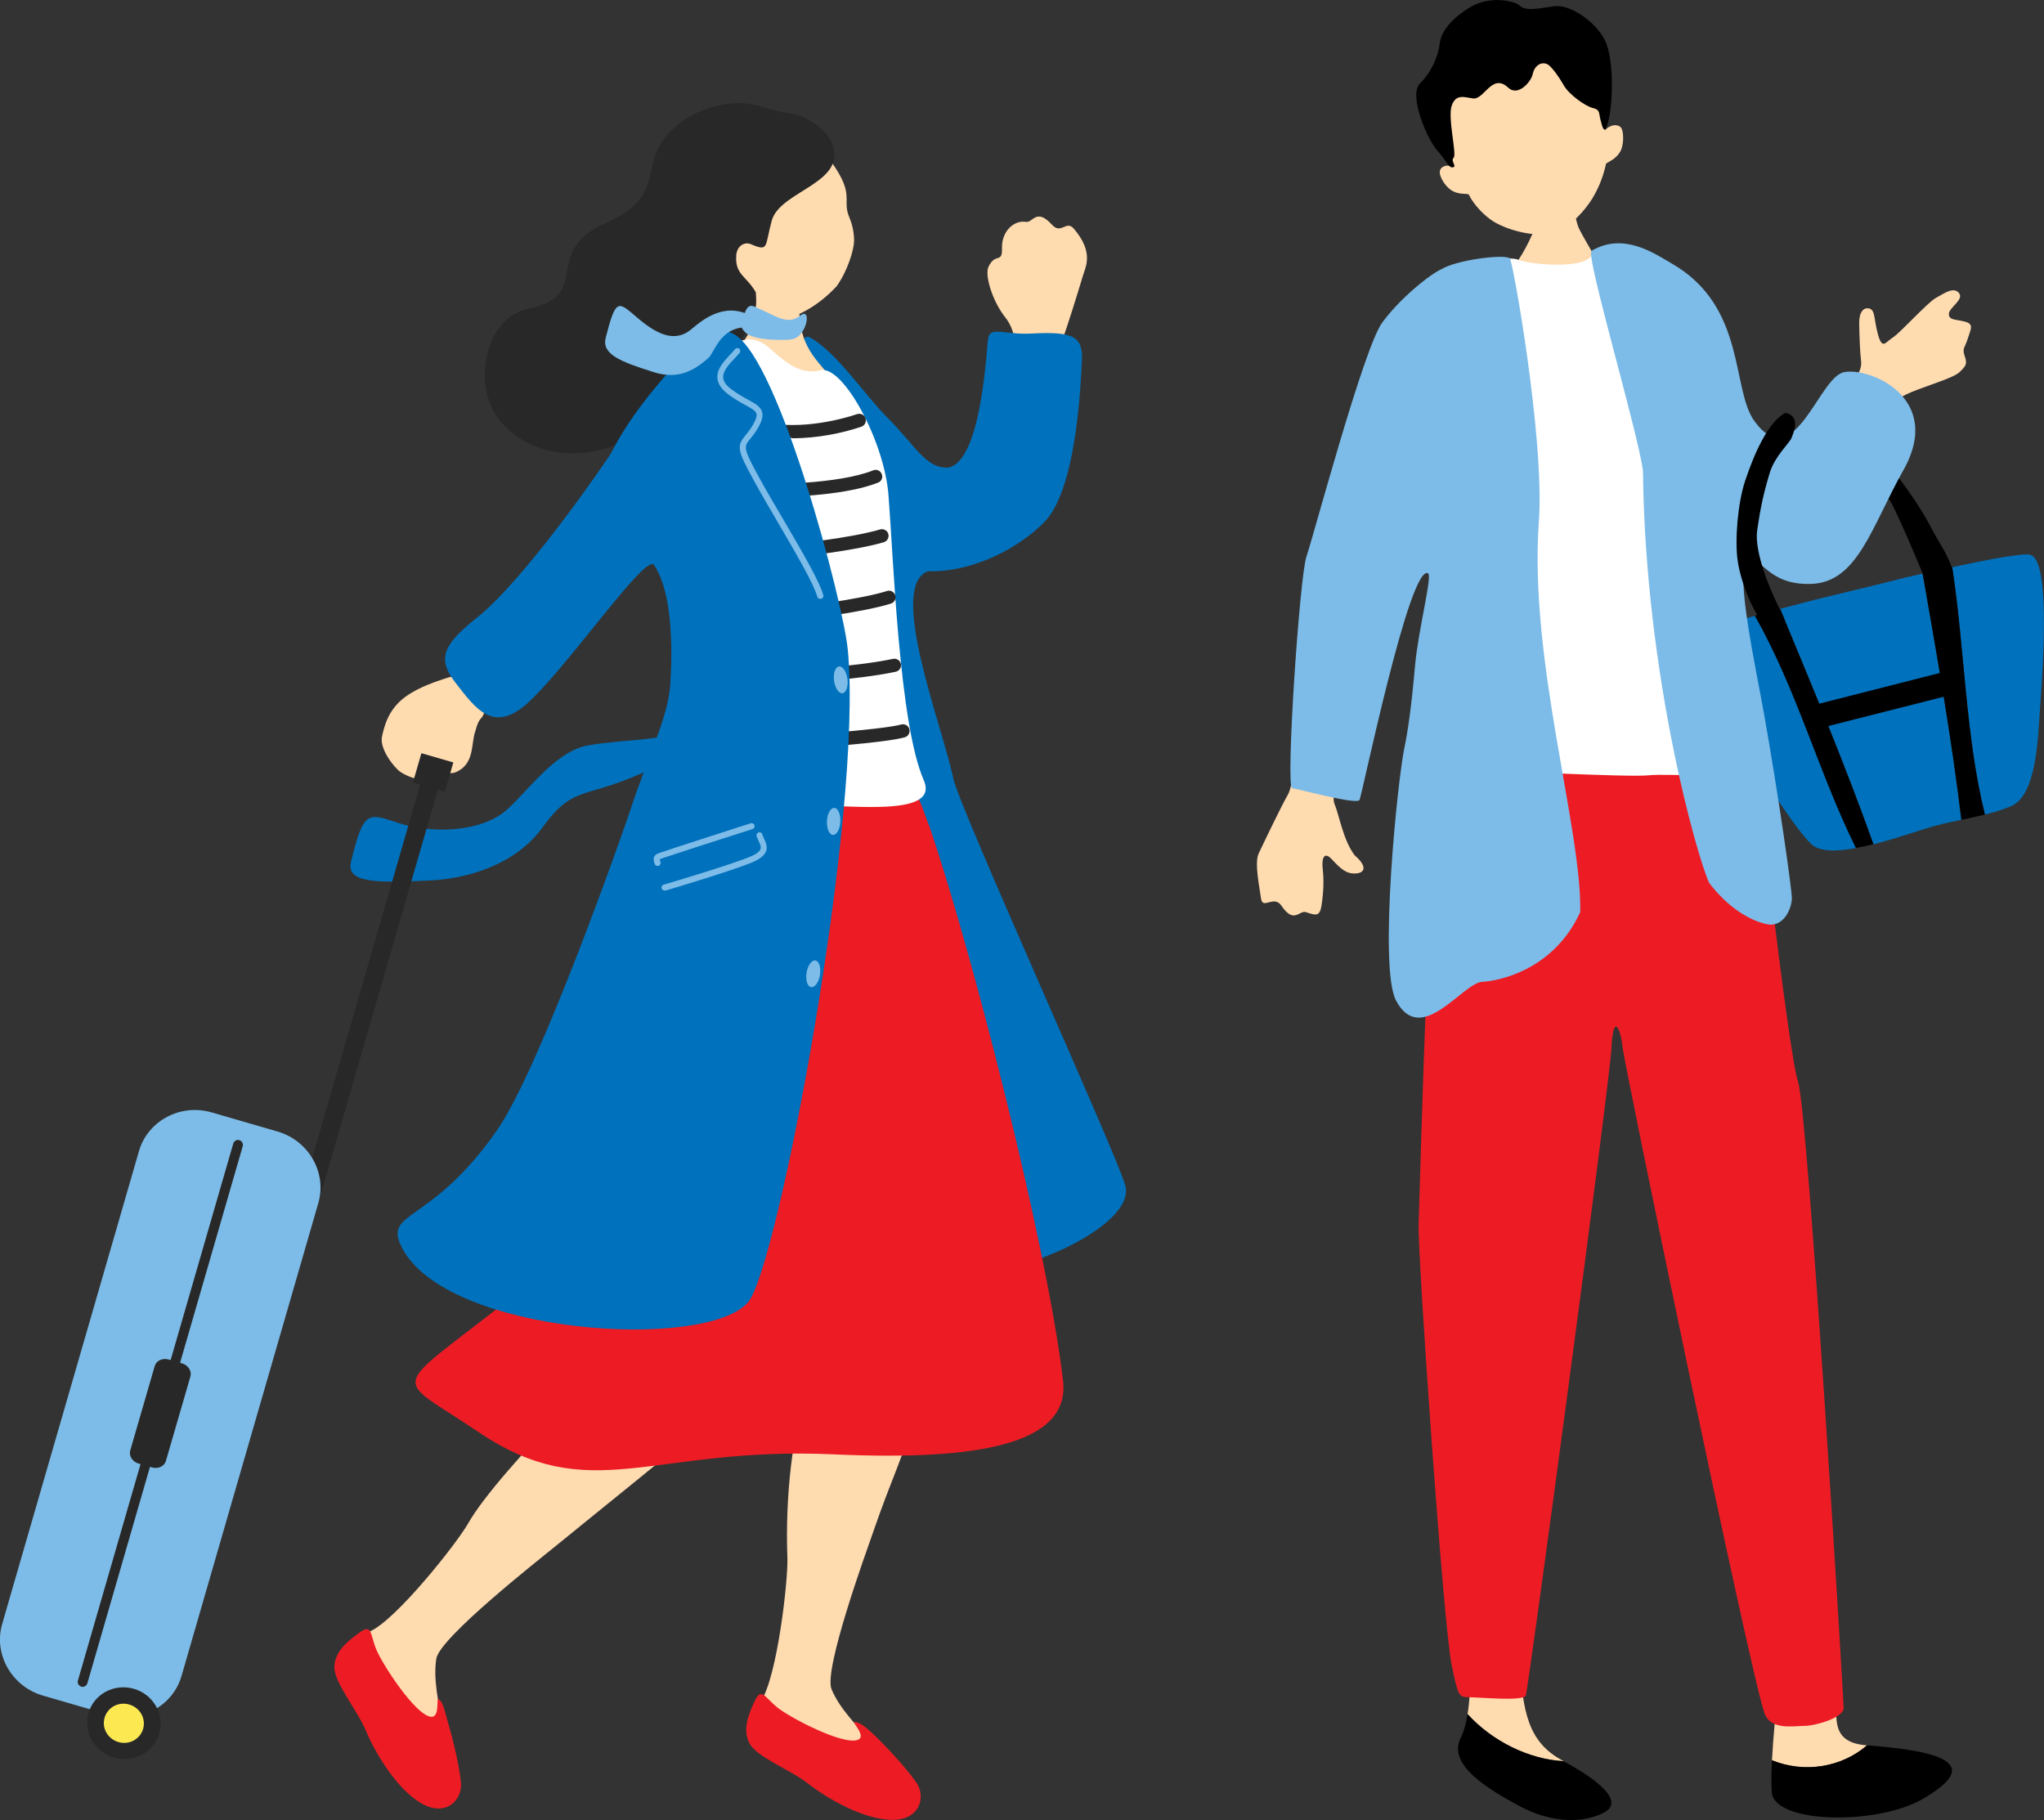
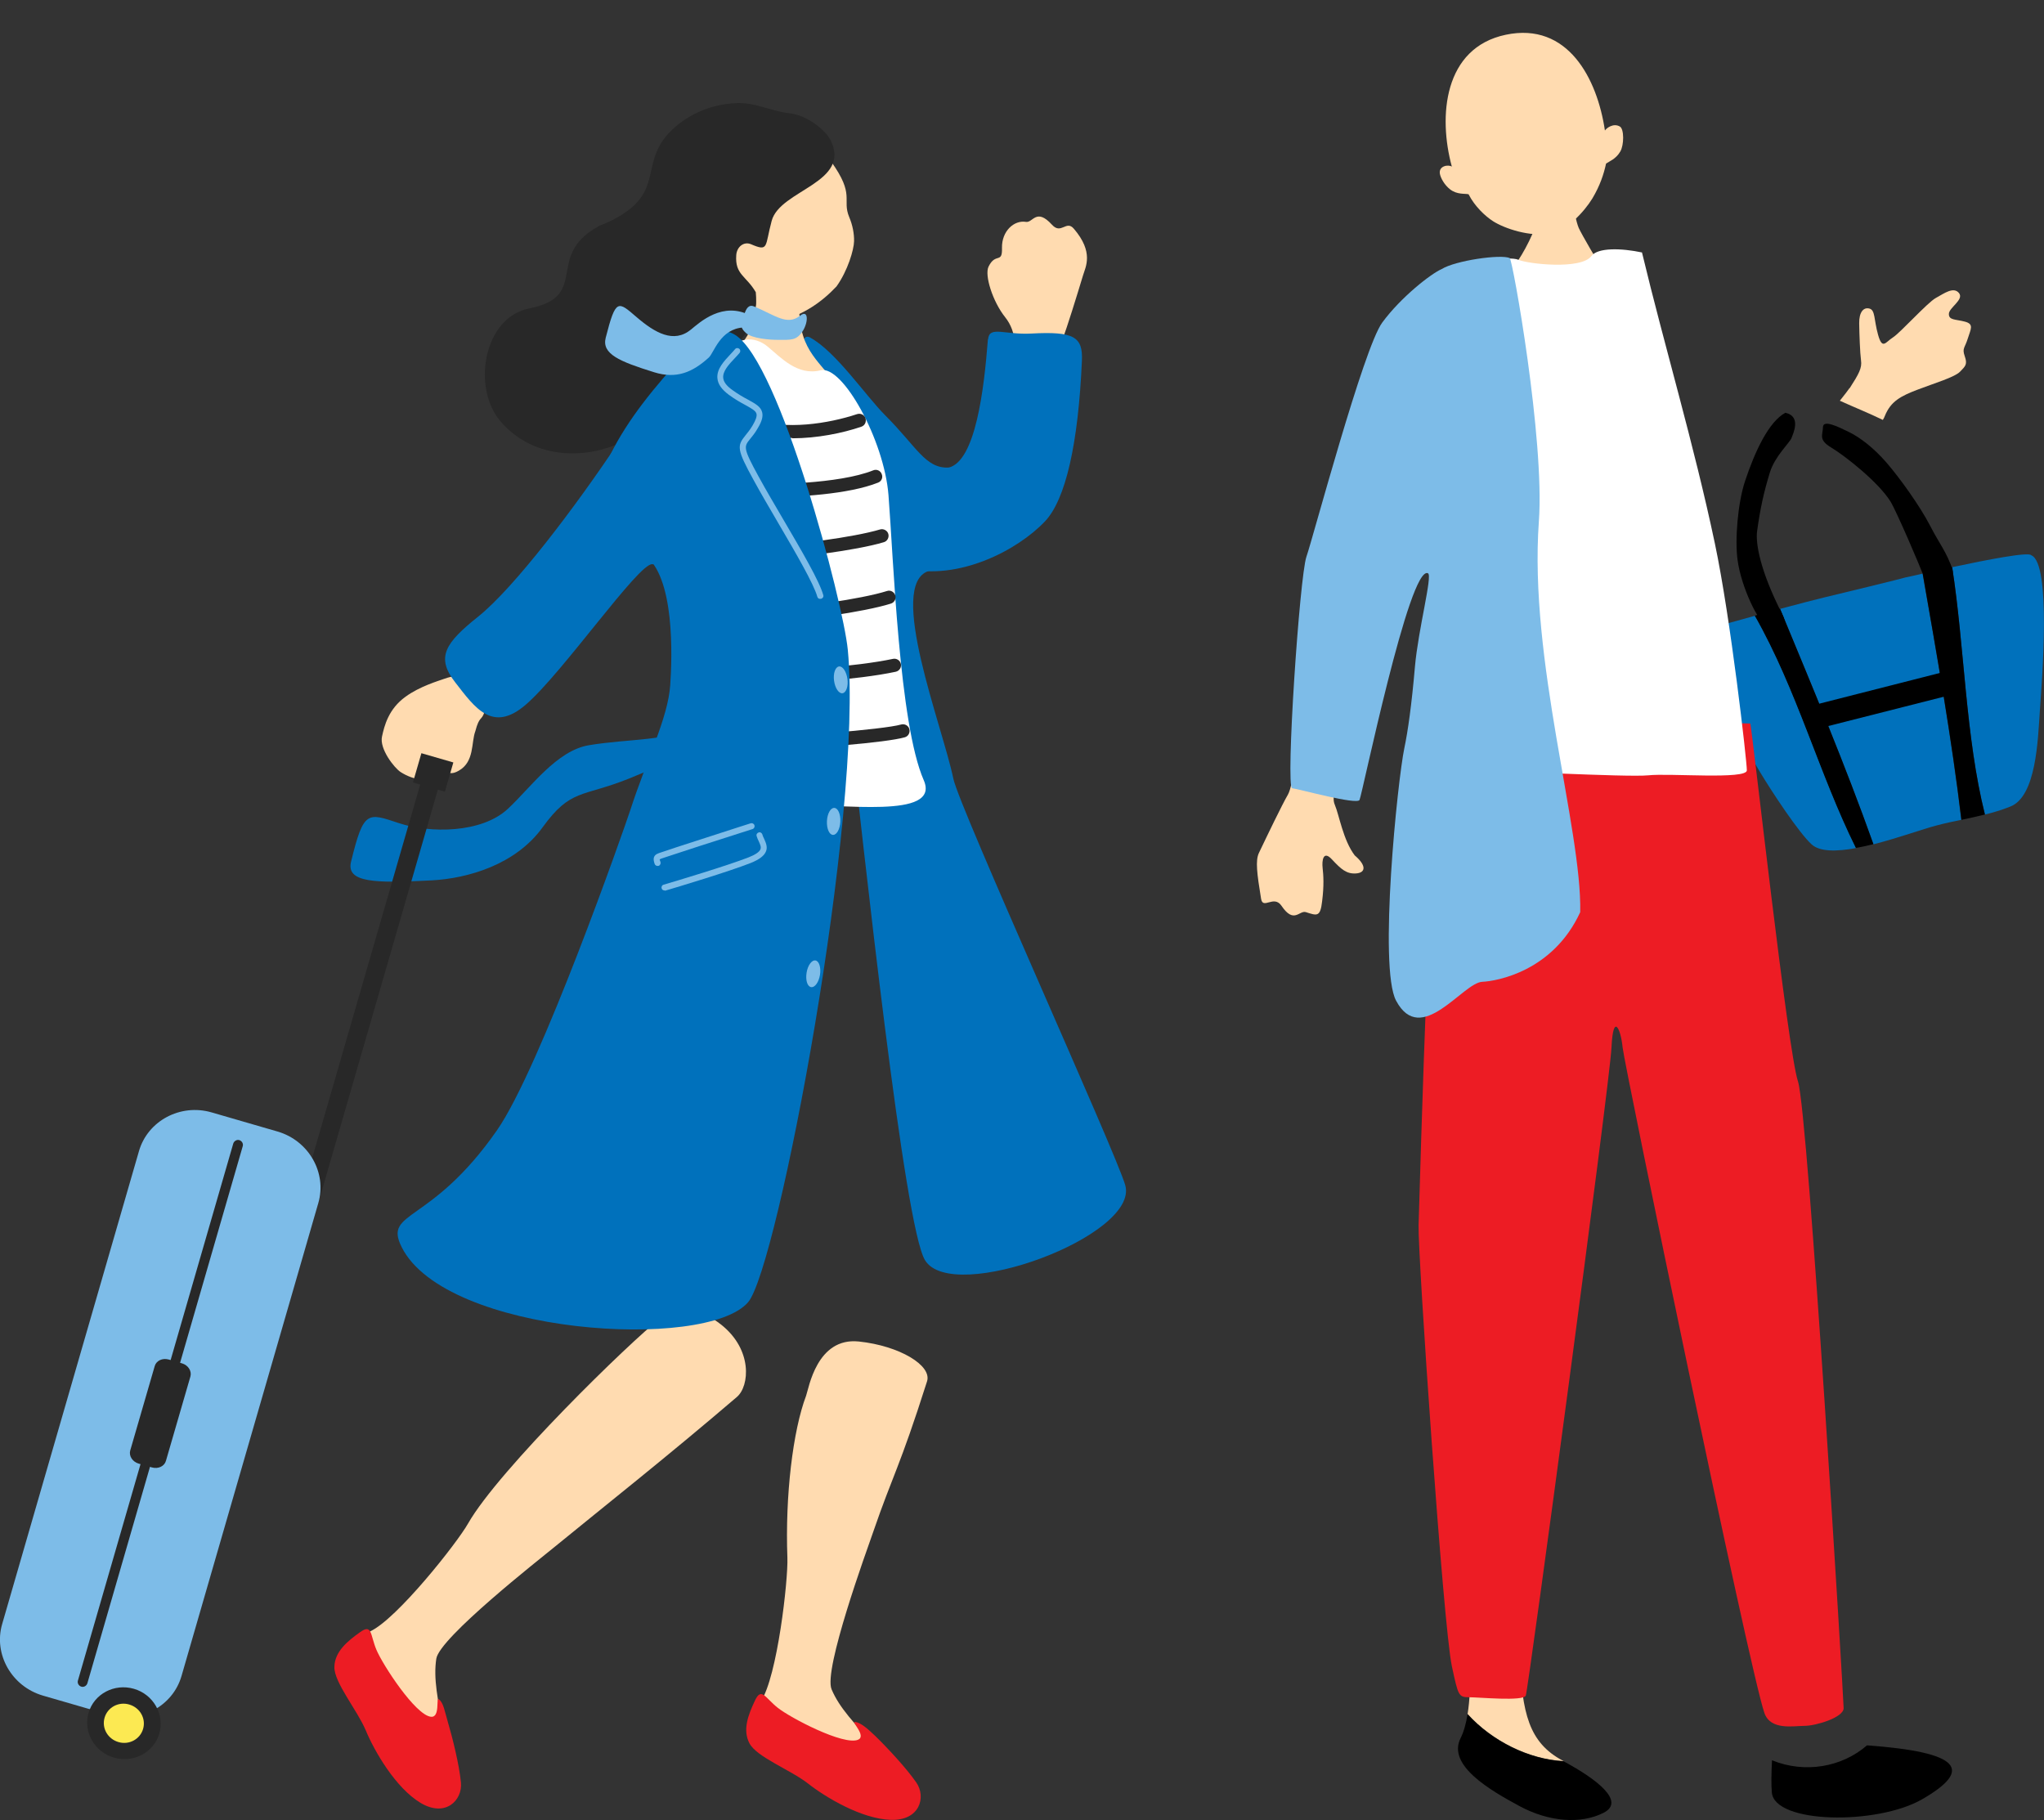
<svg xmlns="http://www.w3.org/2000/svg" id="_レイヤー_2" data-name="レイヤー 2" viewBox="0 0 123.54 110">
  <rect x="0" y="0" width="123.54" height="110" fill="#333333" stroke="none" />
  <defs>
    <style>
      .cls-1 {
        fill: #7dbce8;
      }

      .cls-2 {
        fill: #0071bc;
      }

      .cls-3 {
        fill: #fff;
      }

      .cls-4 {
        fill: #ffdbb0;
      }

      .cls-5 {
        fill: #282828;
      }

      .cls-6 {
        fill: #ed1c24;
      }

      .cls-7 {
        fill: #fce952;
      }
    </style>
  </defs>
  <g id="_レイヤー_1-2" data-name="レイヤー 1">
    <g>
      <g>
        <path class="cls-2" d="M48.98,20.41c1.57.87,3.32,3.49,4.54,4.71,1.87,1.87,2.41,3.19,3.79,3.14,1.28-.05,1.34,5.44-1.18,6.25-2.55.82.83,9.36,1.49,12.55.35,1.73,9.83,22.6,10.39,24.57.87,3.05-10.44,7.24-12.1,4.54-1.26-2.05-3.64-24.28-4.74-34.03-1.43-12.68-3.83-22.64-2.18-21.73Z" />
        <path class="cls-4" d="M45.95,17.81c.13,0,2.06.08,2.22.06.06.29.16,1.32.21,1.7.29,2.16,1.86,2.73,2.4,4.3.38,1.11-7.55,1.11-7.48-.04.08-1.28,2.01-3.39,2.35-4.52.15-.5.31-1.31.31-1.5Z" />
        <path class="cls-4" d="M45.99,102.82c.99-1.48,1.65-7.32,1.6-8.67-.14-3.74.33-7.68,1.13-9.79.16-.43.64-3.55,3.19-3.28,2.46.26,4.43,1.45,4.12,2.41-1.67,5.25-2.06,5.63-3.24,9.06-.42,1.21-3.03,8.36-2.53,9.55.47,1.11,1.33,2.02,2.82,3.63.78.84,2.48,1.95,2.07,2.83-.58,1.27-3.01.85-4.22.4-1.23-.45-3.03-2.25-4.07-3-1.27-.92-1.23-2.22-.87-3.15Z" />
        <path class="cls-4" d="M22.37,98.6c1.62-.74,5.26-5.35,5.92-6.52,1.85-3.25,9.84-11.03,11.62-12.4.37-.28,1.62-1.21,3.65.36,1.95,1.52,1.74,3.74.98,4.39-4.18,3.58-8.18,6.74-10.99,9.04-.99.81-6.98,5.51-7.18,6.78-.18,1.19.07,2.42.49,4.57.22,1.12,1.08,2.96.27,3.5-1.17.78-3.01-.87-3.8-1.88-.8-1.03-1.4-3.51-1.88-4.69-.6-1.45.12-2.54.92-3.14Z" />
        <path class="cls-4" d="M42.79,18.01c1.43,1.33,3.18,1.7,4.47,1.35,1.29-.35,2.38-1.07,3.3-2.05.68-.95,1.05-2.22,1.06-2.73.01-.46-.09-.98-.29-1.45-.46-1.1.38-1.31-1.1-3.37-.45-.63-2.93-3.39-6.44-2.62-3.09.67-4,8.1-1,10.88Z" />
        <path class="cls-2" d="M41.73,44.51c-1.32,1.31-.87,1.41-3.72,2.55-2.85,1.14-3.51.59-5.22,2.95-1.63,2.25-4.5,3.08-6.7,3.2-3.45.18-5.19.14-4.87-1.14.76-3.11.99-2.95,2.89-2.32,1.86.62,4.99.62,6.58-.86,1.39-1.29,2.95-3.53,4.91-3.85,2.38-.4,5.11-.26,5.96-1.13.84-.87,1-.22.16.61Z" />
        <path class="cls-4" d="M63.86,22.31c.27-.73.08-1.1.35-1.79.28-.7.87-2.63,1.25-3.88.15-.51.67-1.39-.56-2.82-.46-.54-.76.38-1.32-.24-.95-1.04-1.15-.1-1.57-.17-.73-.12-1.47.57-1.45,1.57.03.99-.38.26-.81,1.13-.26.52.25,2.12,1,3.06.75.94.6,2.02.5,2.57-.1.56,2.47.95,2.61.58Z" />
        <path class="cls-2" d="M59.71,20.5c-.23,2.98-.74,7.43-2.41,7.77-.82.17-1.33.08-2.89.08-.9,0-2.69,5.28.32,6,3.2.77,6.76-1.08,8.43-2.84,1.25-1.32,2.01-4.69,2.23-9.69.07-1.46-.47-1.8-3.05-1.66-1.62.09-2.55-.49-2.62.35Z" />
-         <path class="cls-6" d="M56.15,49.88c2.46,7.13,7.12,25.23,8.1,33.56.45,3.83-5.04,4.86-13.89,4.46-11.08-.5-14.66,3.25-21.49-1.38-5.09-3.45-5.4-2.26,1.54-7.71,8.29-6.51,7.35-11.01,7.52-15.75.17-4.74,2.34-8.5,4.26-11.6,1.92-3.09,2.29-4.74,7.25-4.56,4.97.18,5.1-1.63,6.7,2.98Z" />
        <path class="cls-4" d="M29.27,43.01c.08-.27.22-.57-.13-.9-1.19-1.11-1.29-1.44-2.27-1.09-.36.13-1.5.46-2.36,1.09-1.03.74-1.28,1.76-1.42,2.4-.17.75.74,1.9,1.12,2.15.81.52,1.7.6,2.09.18.67-.71.59.23,1.43-.26.96-.55.74-1.7,1-2.39.25-.95.38-.61.55-1.16Z" />
        <path class="cls-3" d="M43.64,21.72c.8-1.48,1.98-1.42,2.76-.77.8.66,1.8,1.78,3.2,1.43,1.32-.33,3.84,4.22,4.1,7.54.3,3.77.64,13.83,2.13,17.23,1.06,2.43-5.18,1.35-7.69,1.57-2.51.22-5.39.54-5.79-1.16-.52-2.24,2.79-10.82.31-21.87-.18-.8.52-3.11.99-3.97Z" />
        <g>
          <rect class="cls-5" x="21.57" y="45.89" width="1.11" height="29.6" transform="translate(26.53 125.14) rotate(-163.87)" />
          <path class="cls-1" d="M.13,98.16c-.53,1.83.58,3.77,2.46,4.32l4,1.16c1.88.54,3.85-.51,4.38-2.34l8.27-28.59c.53-1.83-.58-3.77-2.46-4.32l-4-1.16c-1.88-.54-3.85.51-4.38,2.34L.13,98.16Z" />
          <path class="cls-5" d="M4.71,101.57c-.05.16.05.32.2.37.16.05.32-.05.37-.2l9.39-32.46c.05-.16-.05-.32-.2-.37s-.32.05-.37.2l-9.39,32.46Z" />
          <path class="cls-5" d="M7.87,87.67c-.09.33.14.68.51.79l.8.23c.38.11.76-.07.85-.4l1.48-5.1c.09-.33-.14-.68-.51-.79l-.8-.23c-.38-.11-.76.07-.85.4l-1.48,5.1Z" />
          <g>
            <path class="cls-5" d="M5.35,103.53c-.33,1.15.36,2.36,1.54,2.7s2.41-.31,2.74-1.46c.33-1.15-.36-2.36-1.54-2.7-1.18-.34-2.41.31-2.74,1.46Z" />
            <path class="cls-7" d="M6.32,103.82c-.18.63.19,1.28.84,1.47.64.19,1.31-.17,1.49-.8.18-.63-.19-1.28-.84-1.47-.64-.19-1.31.17-1.49.8Z" />
          </g>
          <rect class="cls-5" x="25.17" y="45.78" width="2.01" height="1.84" transform="translate(38.35 98.82) rotate(-163.87)" />
        </g>
-         <path class="cls-5" d="M50.17,8.43c-.22-.47-1.3-1.46-2.48-1.59-1.1-.12-1.97-.64-3.13-.61-1.65.05-3.16.76-4.16,1.84-1.9,2.08.08,3.87-4.25,5.62-.17.07-.16,1.48.3,1.97,1.12,1.2,4.26,2.13,7.99,3.45.84.29,1.39.2,1.24-1.45-.58-1-1.27-1.05-1.18-2.25.04-.5.46-.83.89-.65,1.09.47.83.14,1.25-1.41.5-1.89,4.88-2.29,3.54-4.92Z" />
+         <path class="cls-5" d="M50.17,8.43c-.22-.47-1.3-1.46-2.48-1.59-1.1-.12-1.97-.64-3.13-.61-1.65.05-3.16.76-4.16,1.84-1.9,2.08.08,3.87-4.25,5.62-.17.07-.16,1.48.3,1.97,1.12,1.2,4.26,2.13,7.99,3.45.84.29,1.39.2,1.24-1.45-.58-1-1.27-1.05-1.18-2.25.04-.5.46-.83.89-.65,1.09.47.83.14,1.25-1.41.5-1.89,4.88-2.29,3.54-4.92" />
        <path class="cls-5" d="M31.99,18.64c3.7-.73.92-3.16,4.15-4.94.54-.3.55-.04,1.98-.73.71-.35,3.98,1.6,5.06,2.36.67.48,2.52,2.56,2.5,3.01-.04.77-.39,1.8-1.24,2.52-1.64,1.39-2.66.51-3.31,1.89-1.01,2.16-1.8,3.12-3.62,4-1.95.94-5.15,1.13-7.24-1.26-1.76-2.01-1.07-6.3,1.72-6.85Z" />
        <path class="cls-6" d="M51.67,104.08c-.23-.03.72.85.19,1.07-.88.36-4.08-1.32-4.85-1.93-.77-.61-.99-1.27-1.38-.44-.39.83-.77,1.76-.33,2.59.44.83,2.48,1.6,3.53,2.42,1.05.83,3.25,2.15,5.01,2.2,1.76.06,2.15-1.38,1.54-2.26-.61-.88-1.77-2.12-2.48-2.81-.47-.45-.88-.81-1.23-.85Z" />
        <path class="cls-6" d="M26.52,102.7c-.18-.13.1,1.13-.48,1.06-.94-.11-2.91-3.14-3.29-4.05-.38-.91-.25-1.59-.99-1.06-.74.53-1.53,1.16-1.55,2.1-.02.94,1.38,2.6,1.9,3.84.51,1.23,1.79,3.46,3.3,4.37,1.51.91,2.55-.15,2.45-1.22-.1-1.07-.51-2.71-.79-3.66-.19-.63-.26-1.17-.55-1.38Z" />
        <path class="cls-5" d="M47.89,26.49c1.49,0,3.03-.31,4.17-.7.21-.07.32-.3.25-.51-.07-.21-.29-.32-.51-.25-1.71.57-4.35.99-6.19.3-.21-.08-.44.03-.51.23-.08.21.03.44.23.51.77.29,1.65.4,2.55.4Z" />
        <path class="cls-5" d="M46.34,30.05c1.85,0,4.95-.17,6.73-.88.21-.08.31-.31.22-.52-.08-.21-.31-.31-.52-.22-2.08.83-6.3.88-7.51.8-.23-.02-.41.15-.42.37-.01.22.15.41.37.42.27.02.66.03,1.13.03Z" />
        <path class="cls-5" d="M46.64,33.75c1.29,0,5.13-.48,6.78-.98.21-.06.33-.29.27-.5-.06-.21-.29-.33-.5-.27-1.6.48-5.31.95-6.55.95-.22,0-.4.18-.4.4,0,.22.18.4.4.4Z" />
        <path class="cls-5" d="M46.73,37.55c1.51,0,5.52-.56,7.12-1.07.21-.07.33-.29.26-.5-.07-.21-.29-.33-.5-.26-1.54.49-5.42,1.03-6.88,1.03-.22,0-.4.18-.4.4s.18.4.4.4Z" />
        <path class="cls-5" d="M46.07,41.35c1.64,0,5.74-.25,8.07-.75.22-.05.35-.26.31-.47-.05-.22-.26-.35-.47-.31-2.25.48-6.34.74-7.91.74-.22,0-.4.18-.4.4,0,.22.18.4.4.4Z" />
        <path class="cls-5" d="M46.63,45.27c2.22,0,6.98-.39,8.06-.71.21-.06.33-.28.27-.5-.06-.21-.28-.33-.5-.27-1.03.3-7.22.81-8.6.65-.22-.03-.42.13-.44.35-.03.22.13.42.35.44.2.02.5.03.86.03Z" />
        <path class="cls-2" d="M37.45,26.63c-2.67,4.02-6.38,8.9-8.54,10.63-2,1.6-2.59,2.46-1.39,3.99,1.19,1.53,2.25,3.08,4.27,1.33,2.23-1.93,6.81-8.55,7.63-8.48,2.93.27,3.8-6.38,2.03-7.24-1.98-.97-3.7-.67-3.99-.23Z" />
        <path class="cls-2" d="M40.51,41.4c.11-1.63.31-6.61-1.6-7.89-2.26-1.52-3.25-3.5-2.04-5.99,1.09-2.22,2.73-4.17,4.48-6.09.56-.61,1.81-1.97,3.08-1.19,2.71,1.66,6.53,16.15,6.81,19.02.96,9.95-4.24,37.36-6.02,39.44-2.53,2.97-18.28,1.98-20.94-3.32-1.13-2.25,1.75-1.31,5.76-7.07,2.63-3.78,7.7-18.26,8.06-19.36.97-3.01,2.27-5.53,2.41-7.55Z" />
        <path class="cls-1" d="M49.51,36.19c-.05-.02-.09-.06-.11-.12-.22-.79-1.31-2.66-2.37-4.47-.52-.89-1.06-1.81-1.49-2.6-1.01-1.84-1-2.05-.49-2.68.12-.15.28-.34.44-.61.2-.34.27-.56.23-.71-.05-.18-.31-.32-.67-.52-.28-.15-.62-.34-1-.62-.43-.32-.66-.64-.69-1-.05-.56.4-1.03.79-1.45.1-.11.2-.21.28-.31.06-.08.18-.08.25-.02.08.06.08.18.02.25-.09.11-.19.21-.29.32-.36.38-.73.78-.7,1.18.02.25.2.49.55.74.36.26.69.45.96.59.43.24.75.41.84.74.07.25,0,.55-.26.98-.17.3-.34.5-.47.66-.37.46-.43.53.53,2.28.43.79.97,1.7,1.49,2.59,1.12,1.91,2.18,3.72,2.41,4.56.03.1-.03.19-.13.22-.04.01-.08,0-.11,0Z" />
        <path class="cls-1" d="M51.22,41.04c.06.45-.08.83-.3.86-.22.03-.45-.31-.51-.76-.06-.45.08-.83.3-.86.22-.03.45.31.51.76Z" />
        <g>
          <path class="cls-1" d="M40.18,53.82c-.09,0-.17-.04-.19-.13-.03-.1.03-.2.12-.22.75-.22,3.82-1.14,5.13-1.65.41-.16.66-.33.72-.49.06-.14-.02-.3-.1-.48-.05-.11-.1-.21-.13-.32-.03-.1.03-.19.13-.22.09-.03.19.03.22.13.02.09.07.18.11.27.1.23.22.49.1.76-.11.26-.4.48-.92.69-1.32.52-4.41,1.45-5.16,1.67,0,0-.02,0-.03,0Z" />
          <path class="cls-1" d="M39.76,52.34c-.08,0-.16-.04-.19-.12-.06-.17-.09-.31-.03-.44.07-.15.22-.2.44-.27l.15-.05c.59-.21,3.27-1.06,4.55-1.48l.69-.22c.09-.03.2.02.23.12.03.09-.02.2-.12.23l-.69.22c-1.29.41-3.96,1.27-4.54,1.47l-.15.05c-.1.03-.21.07-.23.09,0,0,0,.03.05.16.03.09-.02.2-.11.23-.01,0-.03,0-.04,0Z" />
        </g>
        <path class="cls-1" d="M50.79,49.66c-.02.45-.22.81-.44.8-.23,0-.39-.38-.37-.83.02-.45.22-.81.44-.8.23,0,.39.38.37.83Z" />
        <path class="cls-1" d="M49.56,58.92c-.07.44-.31.78-.54.74s-.34-.43-.27-.87.31-.78.54-.74c.22.04.34.43.27.87Z" />
        <path class="cls-1" d="M36.61,20.41c.61-2.39.74-2.21,1.87-1.24,1.11.95,2.24,1.6,3.28.75.53-.43,1.93-1.75,3.63-.83.52.28.67.64-.44.7-1.43.08-1.79,1.53-2.11,1.82-.98.89-1.95,1.31-3.3.89-2.12-.66-3.18-1.11-2.93-2.09Z" />
        <path class="cls-1" d="M44.98,19.01c.13-.39.28-.63.62-.48,1.29.55,1.98,1.16,2.76.55.51-.4.5.38.17.91-.39.61-.71.55-1.54.55-.5,0-1.52-.08-1.9-.41-.45-.4-.26-.61-.1-1.12Z" />
      </g>
      <g>
        <g>
          <g>
            <path d="M116.36,35.07c-.38-1.04-1.77-4.22-2.08-4.73-.71-1.17-2.75-2.78-3.6-3.29-.79-.47-.51-.76-.5-1.23s.87-.05,1.55.28c.68.33,1.51.96,2.29,1.86.78.9,2.01,2.6,2.65,3.84.56,1.09.97,1.53,1.37,2.69.13.39-1.62.69-1.67.58Z" />
            <g>
              <g>
                <path class="cls-2" d="M107.59,36.8c1.16-.31,2.16-.57,2.62-.68.73-.17,4.87-1.18,4.96-1.22.12-.02.5-.11,1.03-.23.85,4.82,1.75,9.92,2.34,14.88-.5.1-1,.21-1.53.35-.77.2-2.29.75-3.78,1.13-1.72-4.83-3.64-9.39-5.64-14.22Z" />
                <path d="M107.59,36.8c2,4.83,3.92,9.39,5.64,14.22-.36.09-.72.17-1.07.23-2.24-4.51-3.55-9.53-6.11-14.04.52-.14,1.04-.28,1.54-.42Z" />
                <path class="cls-2" d="M101.79,38.49c.35-.17,2.3-.73,4.27-1.27,2.56,4.51,3.87,9.52,6.11,14.04-1.16.21-2.18.23-2.68-.23-.75-.68-2.38-3.14-3.14-4.41-.68-1.14-1.95-3.36-2.98-4.73-.64-.85-2.15-3.13-1.58-3.4Z" />
                <path class="cls-2" d="M122.77,33.56c1.22.49.65,7.55.52,9.39-.12,1.79-.22,5.19-1.79,5.8-.53.21-1.03.36-1.53.48-1.18-4.7-1.23-10.13-1.98-14.95,2.11-.45,4.63-.94,4.78-.72Z" />
              </g>
              <polygon points="118.16 40.44 109.29 42.7 109.64 44.1 118.23 41.92 118.16 40.44" />
            </g>
          </g>
          <path d="M117.99,34.28c.75,4.82.8,10.25,1.98,14.95-.48.12-.95.22-1.42.32-.59-4.95-1.5-10.06-2.34-14.88.49-.11,1.12-.25,1.78-.39Z" />
        </g>
        <path class="cls-4" d="M111.79,23.47c.56-.87.76-1.23.69-1.69-.06-.46-.1-1.57-.11-2.24s.26-.99.62-.89c.36.1.26.65.52,1.58.26.93.45.45.89.17.45-.28,2.09-2.11,2.6-2.39.51-.28,1.07-.7,1.4-.3.33.4-.62.89-.61,1.27,0,.38.4.31.97.46.57.15.35.45.17,1.03-.18.58-.35.57-.18,1.06.17.49.05.59-.28.93-.33.34-1.55.7-2.57,1.09-1.02.39-1.62.7-1.98,1.59-.02.06-.06.14-.12.24-.84-.41-1.72-.76-2.6-1.16.29-.36.5-.64.59-.77Z" />
        <path class="cls-4" d="M78.98,43.1c-.64,1.9-.78,4.3-1.14,4.93-.36.62-1.21,2.39-1.75,3.52-.22.46-.12,1.24.13,2.77.11.68.77-.25,1.23.42.76,1.13,1.08.26,1.48.39.68.22.87.3.98-.66.12-.95.08-1.57.03-2.01-.05-.44.03-1.1.57-.51.55.59.88.88,1.45.84s.66-.46-.08-1.09c-.7-.92-.94-2.44-1.2-3.05-.27-.61.25-1.34.71-2.66.47-1.32-1.77-4.77-2.42-2.87Z" />
        <path class="cls-4" d="M93.14,12.05c.12,0,1.72.12,1.87.11.06.27.26,1.28.41,1.62.15.34,1.26,2.26,1.41,2.42-1.77,1.62-4.24,1.4-5.42-.06.32-.17,1.3-1.98,1.43-2.64.1-.49.3-1.26.3-1.44Z" />
        <g>
          <path class="cls-4" d="M97,7.88c-.46-3.11-2.23-6.57-5.99-5.78-3.76.79-4.09,4.94-3.26,7.97-.21-.14-.82-.05-.72.45.05.24.26.65.62.93.42.32.88.24,1.11.29.37.73,1,1.32,1.48,1.63.69.44,2.24.97,3.48.74.99-.18,2.02-1.3,2.52-2.11.46-.77.69-1.46.83-2.11.19-.14.59-.27.86-.73.23-.39.24-1.35-.02-1.51-.4-.24-.83.11-.9.23Z" />
-           <path d="M91.81.3c-.35-.25-1.77-.58-2.96.14-1.19.72-1.76,1.51-1.84,2.23-.08.72-.49,1.69-1.19,2.38-.7.69.43,3.36,1.05,4.05.62.7.69,1.07.95,1.01.26-.05-.17-.38.04-.58.2-.2-.37-2.4-.12-3.14.26-.74.77-.51,1.29-.44.68.09,1.15-1.57,2.13-.65.58.55,1.38-.34,1.48-.83s.51-.78.9-.58c.21.11.64.68.97,1.26.33.58,1.33,1.28,1.77,1.38.44.1.35.31.45.69s.24,1.12.49.05c.26-1.07.32-3.36-.11-4.58s-2.15-2.47-3.2-2.31c-1.05.16-1.78.31-2.12-.1Z" />
        </g>
        <g>
-           <path class="cls-4" d="M112.84,105.49c-3.38-.26-.77-3.43-2.4-6.34,0,0-1.92-1.38-2.39-.09-.36.99-.82,4.75-.95,7.33,1.98.8,4.22.41,5.74-.9Z" />
          <path d="M112.86,105.49s-.02,0-.02,0c-1.52,1.32-3.76,1.71-5.74.9-.04.8-.05,1.49-.01,1.94.15,1.9,6.34,1.99,9.08.42,3.14-1.81,2.29-2.85-3.3-3.26Z" />
        </g>
        <g>
          <path class="cls-4" d="M88.7,103.61c.28-1.73.13-4.03.13-5.69,1.64-1.23,2.88-1.23,3.02,2.19.14,3.43.55,5.21,2.6,6.3.02.01.04.02.06.03-2.1-.11-4.32-1.21-5.8-2.84Z" />
          <path d="M88.7,103.61c1.48,1.63,3.7,2.73,5.8,2.84,2.03,1.09,3.77,2.44,2.41,3.12-1.37.69-3.29.55-5.07-.41-1.78-.96-4.39-2.47-3.56-4.11.2-.4.33-.89.42-1.44Z" />
        </g>
        <path class="cls-6" d="M105.79,43.72c.15.72,2.26,19.79,2.88,21.64.62,1.85,2.76,37.32,2.76,37.88,0,.57-1.69,1.07-2.36,1.07s-2.06.29-2.43-.78c-.93-2.71-8.46-39.15-8.57-40.23-.1-1.08-.57-2.16-.67,0-.1,2.16-5.03,38.82-5.18,39.18-.15.36-2.83.1-3.45.1-.62,0-.64-.12-1.02-1.88-.52-2.43-2.06-24.85-2.01-26.65.05-1.8.82-28.62,1.44-29.78.62-1.16,18.61-.54,18.61-.54Z" />
        <path class="cls-3" d="M99.25,15.26c-1.27-.27-2.68-.3-3.06.21-.62.85-3.86.48-4.42.23-.56-.25-3.3.15-4.12.66-.16.07-.39.2-.66.39-.03,4.5.71,9,.04,13.5.07.37,0,1.5-.06,2.2-.1,1.13-.46,10.64-.87,12.59-.41,1.95-.41,2.52.36,2.31.77-.21,1.34-.72,2.52-.77,1.18-.05,9.35.41,10.64.28,1.28-.14,5.96.27,5.96-.3s-.98-9.21-1.93-13.7c-1.28-6.07-3.04-11.9-4.41-17.61Z" />
-         <path class="cls-1" d="M105.58,34.02c.87-.69,1.07,1.38,3.91,1.27,2.79-.1,3.64-3.48,5.55-6.87,2.48-4.41-2.11-6.26-3.61-5.92-1.53.35-2.97,6.24-5.38,2.97-1.43-1.94-.47-6.94-5.02-9.55-1.03-.59-2.89-1.91-4.84-.76-.38.22,2.82,11.01,3.11,13.29.14,12.42,3.28,23.34,4,24.91,1.14,1.5,2.47,2.29,3.5,2.5,1.03.21,1.5-1,1.5-1.57,0-.57-.81-6.23-1.67-11.08-.5-2.81-1.77-8.61-1.04-9.18Z" />
        <path class="cls-1" d="M91.26,15.6c-.56-.25-3.3.15-4.12.66-.65.28-2.47,1.7-3.6,3.24-1.13,1.54-4.17,12.97-4.58,14.15-.41,1.18-1.27,13.94-.86,13.99.41.05,3.91,1.02,4.07.71.16-.31,3.02-14.26,4.14-13.7.28.14-.59,3.38-.79,5.64-.2,2.32-.43,3.93-.64,4.92-.41,1.95-1.57,13.27-.5,15.27,1.51,2.83,4.03-1.09,5.21-1.14.89-.04,4.28-.64,5.92-4.21.1-5.05-3.11-15.21-2.5-23.62.36-4.92-1.59-15.84-1.76-15.91Z" />
        <path d="M107.92,24.94c-1.03.55-1.86,2.37-2.45,4.14-.44,1.33-.62,3.55-.45,4.77.22,1.66,1.3,3.83,1.69,3.87.38.04,1.62.6.99-.64-1.33-2.61-1.6-4.26-1.5-4.98.19-1.37.4-2.33.77-3.54.3-.99,1.22-1.82,1.31-2.09.1-.27.6-1.3-.36-1.52Z" />
      </g>
    </g>
  </g>
</svg>